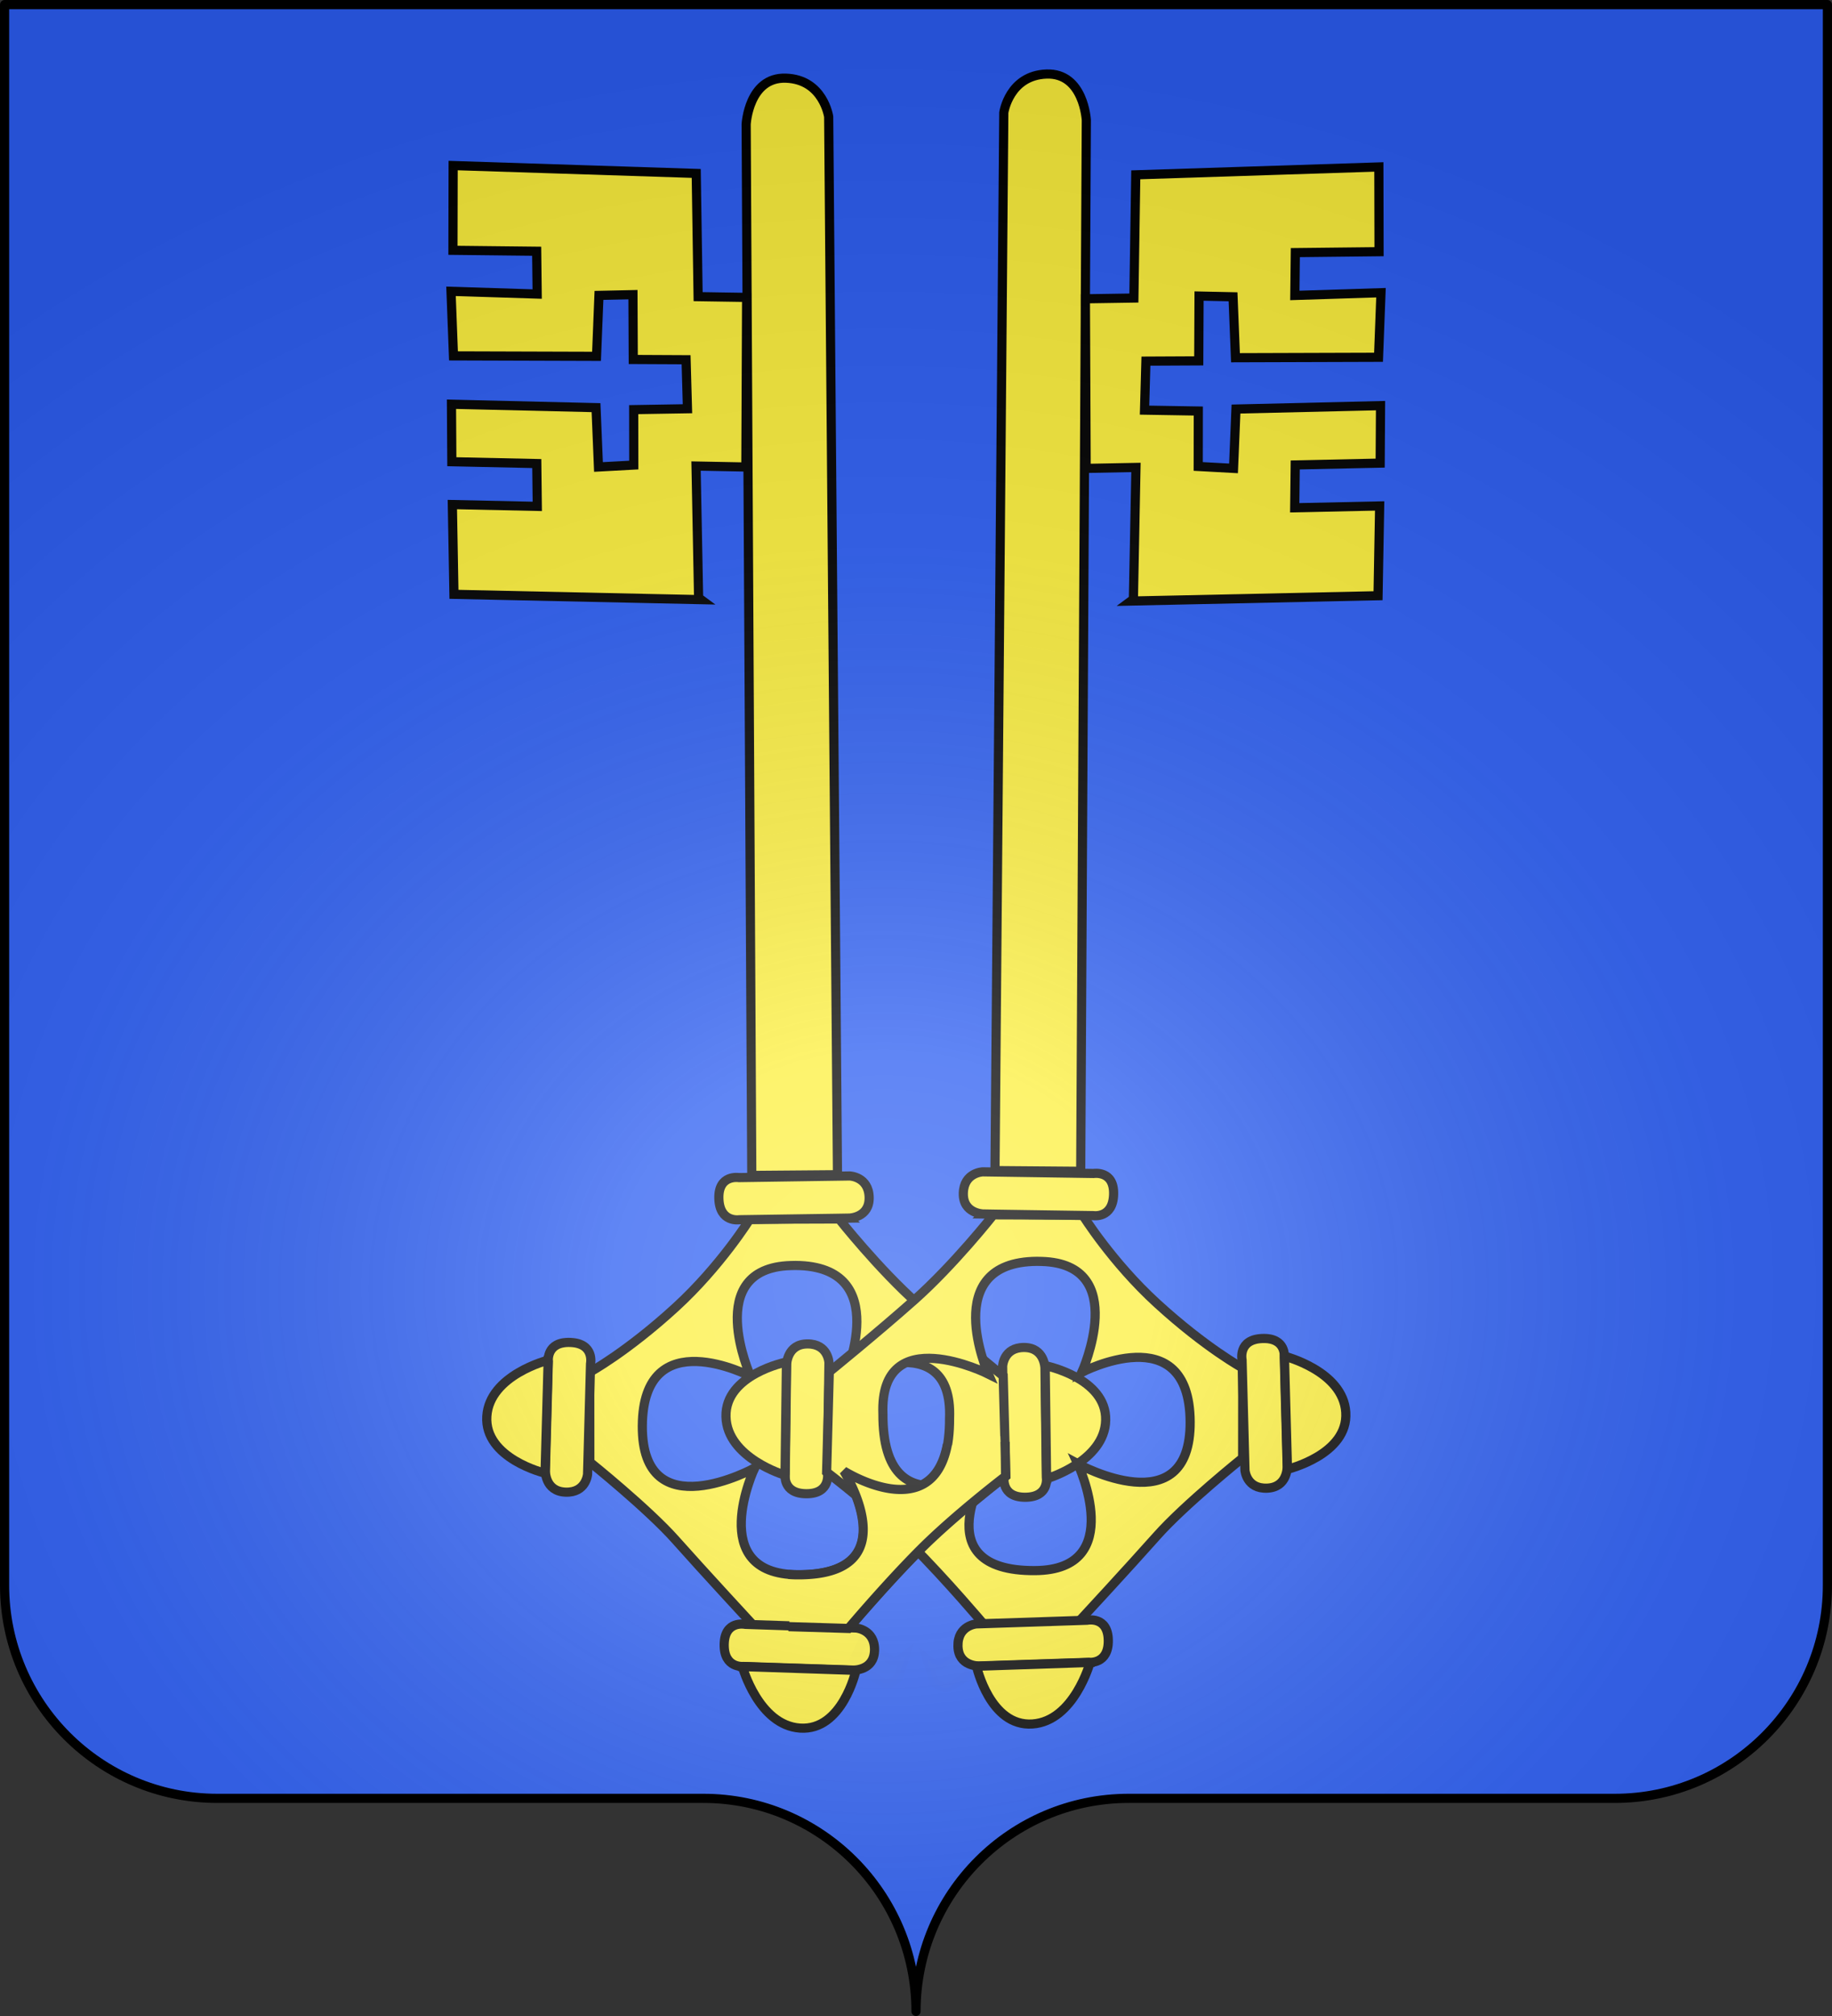
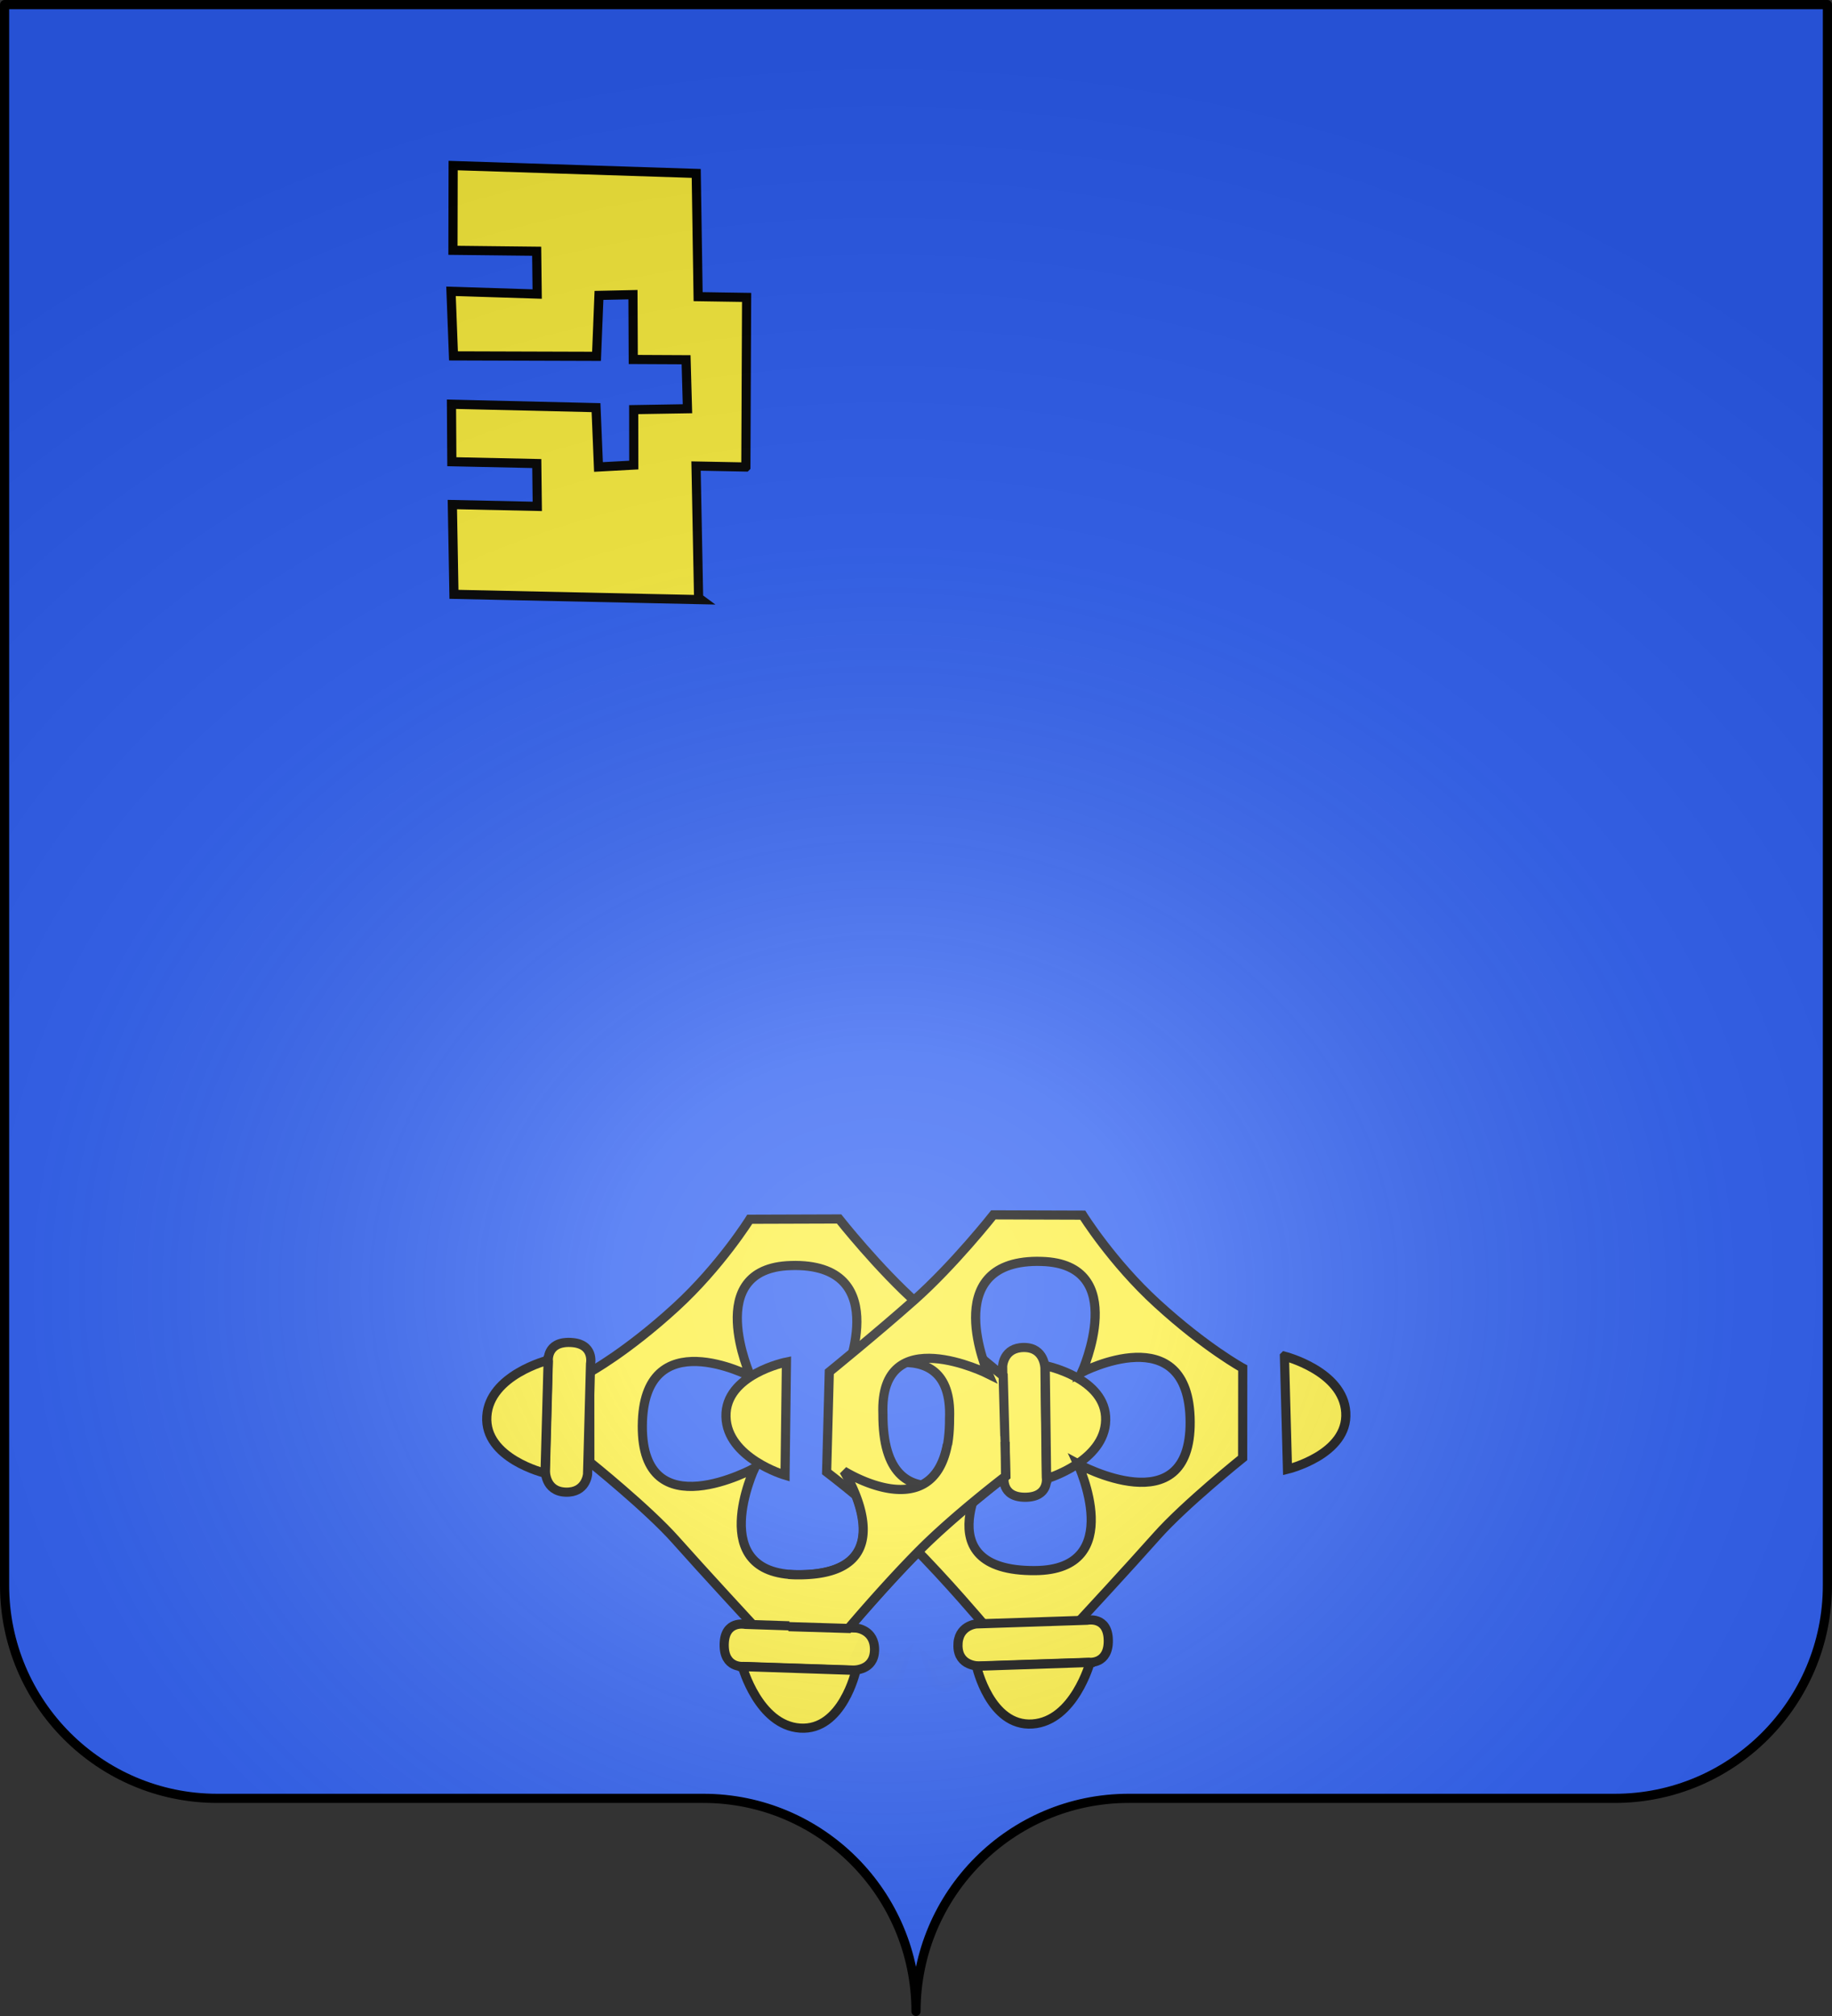
<svg xmlns="http://www.w3.org/2000/svg" xmlns:xlink="http://www.w3.org/1999/xlink" height="660" width="600" version="1.0">
  <rect width="100%" height="100%" fill="#333333" stroke="none" />
  <defs>
    <linearGradient id="b">
      <stop style="stop-color:white;stop-opacity:.314" offset="0" />
      <stop offset=".19" style="stop-color:white;stop-opacity:.251" />
      <stop style="stop-color:#6b6b6b;stop-opacity:.125" offset=".6" />
      <stop style="stop-color:black;stop-opacity:.125" offset="1" />
    </linearGradient>
    <linearGradient id="a">
      <stop offset="0" style="stop-color:#fd0000;stop-opacity:1" />
      <stop style="stop-color:#e77275;stop-opacity:.659" offset=".5" />
      <stop style="stop-color:black;stop-opacity:.323" offset="1" />
    </linearGradient>
    <radialGradient r="300" fy="200.448" fx="285.186" cy="200.448" cx="285.186" gradientTransform="matrix(1.551 0 0 1.35 -77.894 353.461)" gradientUnits="userSpaceOnUse" id="c" xlink:href="#b" />
  </defs>
  <g style="display:inline">
    <g style="fill:#2b5df2">
      <g style="fill:#2b5df2;stroke:none;display:inline">
        <path d="M375 860.862c0-38.504 31.203-69.753 69.65-69.753h159.2c38.447 0 69.65-31.25 69.65-69.754V203.862h-597v517.493c0 38.504 31.203 69.754 69.65 69.754h159.2c38.447 0 69.65 31.25 69.65 69.753z" style="fill:#2b5df2;fill-opacity:1;fill-rule:nonzero;stroke:none;stroke-width:3;stroke-linecap:round;stroke-linejoin:round;stroke-miterlimit:4;stroke-dasharray:none;stroke-dashoffset:0;stroke-opacity:1;display:inline" transform="translate(-75 -202.362)" />
      </g>
    </g>
  </g>
  <g style="opacity:1">
    <path d="M311.45 559.387c-.6.793-1.328 1.51-2.01 2.24-.884 1.144-1.956 2.108-3.004 3.094-1.074.756-2.23 1.385-3.359 2.053-.911.885-1.524.267-2.46.24-.873-.488-1.642-1.134-2.441-1.731l2.296 7.45c.863.608 1.673 1.316 2.674 1.692 1.155.002 2.06.357 3.073-.55 1.164-.704 2.35-1.37 3.47-2.14 1.08-1 2.193-1.966 3.084-3.15.708-.698 1.377-1.437 2.197-2.007l-3.52-7.19z" style="opacity:.01;fill:#fcef3c;fill-opacity:1;stroke:#000;stroke-width:3;stroke-miterlimit:4;stroke-dasharray:none;stroke-opacity:1;display:inline" transform="translate(5.452 -22.085)" />
    <g style="fill:#fcef3c;fill-opacity:1;stroke:#000;stroke-width:4.018;stroke-miterlimit:4;stroke-dasharray:none;stroke-opacity:1">
      <path style="fill:#fcef3c;fill-opacity:1;fill-rule:evenodd;stroke:#000;stroke-width:4.018;stroke-linecap:butt;stroke-linejoin:miter;stroke-miterlimit:4;stroke-dasharray:none;stroke-opacity:1" d="m133.94 681.405-29.36 38.128s-6.248 6.091 2.225 12.616c8.473 6.524 12.69-1.649 12.69-1.649l29.612-38.454s4.693-6.77-2.477-12.29-12.69 1.649-12.69 1.649z" transform="matrix(-.599 -.455 -.449 .59 728.42 106.802)" />
      <path style="fill:#fcef3c;fill-opacity:1;fill-rule:evenodd;stroke:#000;stroke-width:4.018;stroke-linecap:butt;stroke-linejoin:miter;stroke-miterlimit:4;stroke-dasharray:none;stroke-opacity:1" d="M104.221 719.871s-15.63-21.543-5.05-36.365c10.815-15.152 35.355-3.03 35.355-3.03L104.22 719.87z" transform="matrix(-.599 -.455 -.449 .59 728.42 106.802)" />
    </g>
    <path style="fill:#fcef3c;fill-opacity:1;fill-rule:evenodd;stroke:#000;stroke-width:3;stroke-linecap:butt;stroke-linejoin:miter;stroke-miterlimit:4;stroke-dasharray:none;stroke-opacity:1" d="m269.353 421.153-29.25.094s-9.588 15.398-24.25 28.813c-16.05 14.684-28.156 21.25-28.156 21.25l.03 29.437s18.957 15.21 28.095 25.5c9.137 10.29 25.53 28 25.53 28l31.157.938s12.144-14.4 23.531-25.813c11.388-11.412 27.938-24.031 27.938-24.031l-.875-32.781s-15.317-12.417-27.75-23.438c-13.107-11.618-26-27.969-26-27.969zm-14.25 15.22c32.288.207 15.937 36.874 15.937 36.874s35.696-17.873 34.5 13.125c.175 39.445-34.562 17.25-34.562 17.25s21.804 34.25-15.25 34c-30.343-.205-14.031-34.937-14.031-34.937s-37.031 20.386-36.782-13.844c.252-34.527 35.47-16.156 35.47-16.156s-15.967-35.449 13.155-36.282c.538-.015 1.05-.034 1.563-.03z" transform="translate(5.452 -22.085)" />
    <g style="fill:#fcef3c;fill-opacity:1;stroke:#000;stroke-width:4.018;stroke-miterlimit:4;stroke-dasharray:none;stroke-opacity:1;display:inline">
      <g style="fill:#fcef3c;fill-opacity:1;stroke:#000;stroke-width:4.018;stroke-miterlimit:4;stroke-dasharray:none;stroke-opacity:1">
        <path d="m133.94 681.405-29.36 38.128s-6.248 6.091 2.225 12.616c8.473 6.524 12.69-1.649 12.69-1.649l29.612-38.454s4.693-6.77-2.477-12.29-12.69 1.649-12.69 1.649z" style="fill:#fcef3c;fill-opacity:1;fill-rule:evenodd;stroke:#000;stroke-width:4.018;stroke-linecap:butt;stroke-linejoin:miter;stroke-miterlimit:4;stroke-dasharray:none;stroke-opacity:1" transform="matrix(.468 -.575 -.584 -.474 614.771 946.753)" />
        <path d="M104.221 719.871s-15.63-21.543-5.05-36.365c10.815-15.152 35.355-3.03 35.355-3.03L104.22 719.87z" style="fill:#fcef3c;fill-opacity:1;fill-rule:evenodd;stroke:#000;stroke-width:4.018;stroke-linecap:butt;stroke-linejoin:miter;stroke-miterlimit:4;stroke-dasharray:none;stroke-opacity:1" transform="matrix(.468 -.575 -.584 -.474 614.771 946.753)" />
      </g>
    </g>
    <g style="fill:#fcef3c;fill-opacity:1;stroke:#000;stroke-width:4.018;stroke-miterlimit:4;stroke-dasharray:none;stroke-opacity:1;display:inline">
      <path style="fill:#fcef3c;fill-opacity:1;fill-rule:evenodd;stroke:#000;stroke-width:4.018;stroke-linecap:butt;stroke-linejoin:miter;stroke-miterlimit:4;stroke-dasharray:none;stroke-opacity:1" d="m133.94 681.405-29.36 38.128s-6.248 6.091 2.225 12.616c8.473 6.524 12.69-1.649 12.69-1.649l29.612-38.454s4.693-6.77-2.477-12.29-12.69 1.649-12.69 1.649z" transform="matrix(.58 .478 .472 -.572 -220.692 807.23)" />
      <path style="fill:#fcef3c;fill-opacity:1;fill-rule:evenodd;stroke:#000;stroke-width:4.018;stroke-linecap:butt;stroke-linejoin:miter;stroke-miterlimit:4;stroke-dasharray:none;stroke-opacity:1" d="M104.221 719.871s-15.63-21.543-5.05-36.365c10.815-15.152 35.355-3.03 35.355-3.03L104.22 719.87z" transform="matrix(.58 .478 .472 -.572 -220.692 807.23)" />
    </g>
-     <path style="fill:#fcef3c;fill-opacity:1;fill-rule:evenodd;stroke:#000;stroke-width:3;stroke-linecap:butt;stroke-linejoin:miter;stroke-miterlimit:4;stroke-dasharray:none;stroke-opacity:1;display:inline" d="m272.632 420.877-35.985.53s-6.432 1.015-6.659-6.954c-.226-7.97 6.576-6.843 6.576-6.843l36.292-.535s6.16.216 6.352 6.96c.19 6.742-6.576 6.842-6.576 6.842zM265.95 60.296s-1.746-12.174-13.98-12.619c-12.235-.444-13.048 15.098-13.048 15.098l1.844 344.12 28.068-.231-2.884-346.368z" transform="translate(5.452 -22.085)" />
    <path d="m238.823 174.972-16.315-.315.842 43.15.804.593-80.931-1.746-.526-29.39 27.82.6-.168-14.02-27.82-.6-.121-18.821 47.344 1.117.803 19.428 11.562-.632-.027-18.146 17.609-.292-.452-16.043-17.302-.085-.098-21.22-11.133.24-.8 19.952-46.847-.146-.808-21.14 28.222.897-.168-14.02-27.418-.304.066-27.745 79.607 2.581.622 40.337 15.884.247-.25 55.523z" style="fill:#fcef3c;fill-opacity:1;fill-rule:evenodd;stroke:#000;stroke-width:3;stroke-linecap:butt;stroke-linejoin:miter;stroke-miterlimit:4;stroke-dasharray:none;stroke-opacity:1;display:inline" transform="translate(5.452 -22.085)" />
    <path d="M277.805 558.037c.6.793 1.328 1.51 2.01 2.24.884 1.144 1.956 2.108 3.004 3.094 1.074.756 2.23 1.385 3.358 2.053.912.885 1.525.267 2.46.24.874-.488 1.643-1.134 2.442-1.731l-2.297 7.45c-.862.608-1.672 1.316-2.673 1.692-1.155.002-2.06.357-3.074-.55-1.163-.704-2.349-1.37-3.47-2.14-1.08-1-2.192-1.966-3.084-3.15-.707-.698-1.376-1.437-2.196-2.007l3.52-7.19z" style="opacity:.01;fill:#fcef3c;fill-opacity:1;stroke:#000;stroke-width:3;stroke-miterlimit:4;stroke-dasharray:none;stroke-opacity:1;display:inline" transform="translate(5.452 -22.085)" />
-     <path d="m252.184 468.804-.468 35.865s-1.007 6.438 6.992 6.434c8-.004 6.857-6.747 6.857-6.747l.472-36.172s-.228-6.13-6.997-6.127c-6.768.003-6.856 6.747-6.856 6.747z" style="fill:#fcef3c;fill-opacity:1;fill-rule:evenodd;stroke:#000;stroke-width:3;stroke-linecap:butt;stroke-linejoin:miter;stroke-miterlimit:4;stroke-dasharray:none;stroke-opacity:1" transform="translate(5.452 -22.085)" />
    <path d="M251.653 505.031s-19.022-5.604-19.34-19.167c-.323-13.865 19.804-17.875 19.804-17.875l-.464 37.042z" style="fill:#fcef3c;fill-opacity:1;fill-rule:evenodd;stroke:#000;stroke-width:3;stroke-linecap:butt;stroke-linejoin:miter;stroke-miterlimit:4;stroke-dasharray:none;stroke-opacity:1" transform="translate(5.452 -22.085)" />
    <path style="fill:#fcef3c;fill-opacity:1;fill-rule:evenodd;stroke:#000;stroke-width:3;stroke-linecap:butt;stroke-linejoin:miter;stroke-miterlimit:4;stroke-dasharray:none;stroke-opacity:1" d="m319.902 419.804 29.25.093s9.588 15.398 24.25 28.813c16.05 14.685 28.156 21.25 28.156 21.25l-.031 29.437s-18.956 15.21-28.094 25.5c-9.137 10.29-25.531 28-25.531 28l-31.156.938s-12.144-14.4-23.531-25.813c-11.388-11.412-27.938-24.031-27.938-24.031l.875-32.781s15.317-12.417 27.75-23.438c13.107-11.617 26-27.968 26-27.968zm14.25 15.218c-32.288.208-15.938 36.875-15.938 36.875s-35.695-17.873-34.5 13.125c-.174 39.445 34.563 17.25 34.563 17.25s-21.804 34.25 15.25 34c30.343-.205 14.031-34.937 14.031-34.937s37.031 20.386 36.781-13.844c-.251-34.527-35.468-16.156-35.468-16.156s15.966-35.449-13.156-36.281c-.538-.016-1.05-.035-1.563-.032z" transform="translate(5.452 -22.085)" />
    <g style="fill:#fcef3c;fill-opacity:1;stroke:#000;stroke-width:4.018;stroke-miterlimit:4;stroke-dasharray:none;stroke-opacity:1">
      <path style="fill:#fcef3c;fill-opacity:1;fill-rule:evenodd;stroke:#000;stroke-width:4.018;stroke-linecap:butt;stroke-linejoin:miter;stroke-miterlimit:4;stroke-dasharray:none;stroke-opacity:1" d="m133.94 681.405-29.36 38.128s-6.248 6.091 2.225 12.616c8.473 6.524 12.69-1.649 12.69-1.649l29.612-38.454s4.693-6.77-2.477-12.29-12.69 1.649-12.69 1.649z" transform="matrix(-.468 -.575 .584 -.474 -14.613 945.403)" />
      <path style="fill:#fcef3c;fill-opacity:1;fill-rule:evenodd;stroke:#000;stroke-width:4.018;stroke-linecap:butt;stroke-linejoin:miter;stroke-miterlimit:4;stroke-dasharray:none;stroke-opacity:1" d="M104.221 719.871s-15.63-21.543-5.05-36.365c10.815-15.152 35.355-3.03 35.355-3.03L104.22 719.87z" transform="matrix(-.468 -.575 .584 -.474 -14.613 945.403)" />
    </g>
-     <path d="m416.116 502.274-.95-35.837s.753-6.469-7.244-6.151c-7.997.317-6.588 7.007-6.588 7.007l.957 36.143s.47 6.113 7.236 5.845c6.767-.269 6.589-7.007 6.589-7.007z" style="fill:#fcef3c;fill-opacity:1;fill-rule:evenodd;stroke:#000;stroke-width:3;stroke-linecap:butt;stroke-linejoin:miter;stroke-miterlimit:4;stroke-dasharray:none;stroke-opacity:1" transform="translate(5.452 -22.085)" />
    <path d="M415.215 466.073s19.24 4.85 20.092 18.384c.872 13.834-19.093 18.628-19.093 18.628l-.999-37.012z" style="fill:#fcef3c;fill-opacity:1;fill-rule:evenodd;stroke:#000;stroke-width:3;stroke-linecap:butt;stroke-linejoin:miter;stroke-miterlimit:4;stroke-dasharray:none;stroke-opacity:1" transform="translate(5.452 -22.085)" />
-     <path style="fill:#fcef3c;fill-opacity:1;fill-rule:evenodd;stroke:#000;stroke-width:3;stroke-linecap:butt;stroke-linejoin:miter;stroke-miterlimit:4;stroke-dasharray:none;stroke-opacity:1;display:inline" d="m316.622 419.527 35.986.53s6.432 1.015 6.658-6.954c.227-7.97-6.575-6.843-6.575-6.843l-36.292-.535s-6.16.216-6.352 6.96c-.191 6.743 6.575 6.842 6.575 6.842zM323.305 58.946s1.746-12.174 13.98-12.619c12.234-.444 13.048 15.098 13.048 15.098l-1.844 344.12-28.068-.231 2.884-346.368z" transform="translate(5.452 -22.085)" />
    <path d="M304.965 495.565c-5.154 26.123-33.782 7.844-33.782 7.844s21.804 34.25-15.25 34a35.492 35.492 0 0 1-2.843-.125v17.094l19.625.594s12.143-14.4 23.53-25.813c11.389-11.412 27.938-24.031 27.938-24.031l-1.798-4.911-.206-7.938-17.214 3.286z" style="fill:#fcef3c;fill-opacity:1;fill-rule:evenodd;stroke:none;stroke-width:3;stroke-linecap:butt;stroke-linejoin:miter;stroke-miterlimit:4;stroke-dasharray:none;stroke-opacity:1" transform="translate(5.452 -22.085)" />
    <path d="m252.789 554.617 19.625.594s12.143-14.401 23.531-25.813c11.388-11.412 27.937-24.031 27.937-24.031l-.125-11.243m-18.934.884c-5.153 26.919-33.94 8.64-33.94 8.64s21.803 34.25-15.25 34a35.492 35.492 0 0 1-2.844-.125" style="fill:none;fill-opacity:1;fill-rule:evenodd;stroke:#000;stroke-width:3;stroke-linecap:butt;stroke-linejoin:miter;stroke-miterlimit:4;stroke-dasharray:none;stroke-opacity:1" transform="translate(5.452 -22.085)" />
-     <path d="m350.273 175.43 16.315-.315-.842 43.149-.803.593 80.93-1.746.526-29.39-27.82.6.168-14.02 27.82-.6.122-18.82-47.344 1.117-.804 19.427-11.561-.631.027-18.146-17.61-.292.453-16.044 17.301-.085.099-21.22 11.133.24.8 19.953 46.847-.147.807-21.14-28.222.898.168-14.021 27.419-.304-.066-27.745-79.608 2.581-.622 40.338-15.883.246.25 55.524z" style="fill:#fcef3c;fill-opacity:1;fill-rule:evenodd;stroke:#000;stroke-width:3;stroke-linecap:butt;stroke-linejoin:miter;stroke-miterlimit:4;stroke-dasharray:none;stroke-opacity:1;display:inline" transform="translate(5.452 -22.085)" />
  </g>
  <g style="display:inline">
    <path d="M76.5 203.862v517.491c0 38.505 31.203 69.755 69.65 69.755h159.2c38.447 0 69.65 31.25 69.65 69.754 0-38.504 31.203-69.754 69.65-69.754h159.2c38.447 0 69.65-31.25 69.65-69.755v-517.49h-597z" style="fill:url(#c);fill-opacity:1;fill-rule:evenodd;stroke:none;stroke-width:3;stroke-linecap:butt;stroke-linejoin:miter;stroke-miterlimit:4;stroke-dasharray:none;stroke-opacity:1;display:inline" transform="translate(-75 -202.362)" />
  </g>
  <g style="display:inline">
    <path d="M375 860.862c0-38.504 31.203-69.753 69.65-69.753h159.2c38.447 0 69.65-31.25 69.65-69.754V203.862h-597v517.493c0 38.504 31.203 69.754 69.65 69.754h159.2c38.447 0 69.65 31.25 69.65 69.753z" style="fill:none;fill-opacity:1;fill-rule:nonzero;stroke:#000;stroke-width:3;stroke-linecap:round;stroke-linejoin:round;stroke-miterlimit:4;stroke-dasharray:none;stroke-dashoffset:0;stroke-opacity:1;display:inline" transform="translate(-75 -202.362)" />
  </g>
</svg>